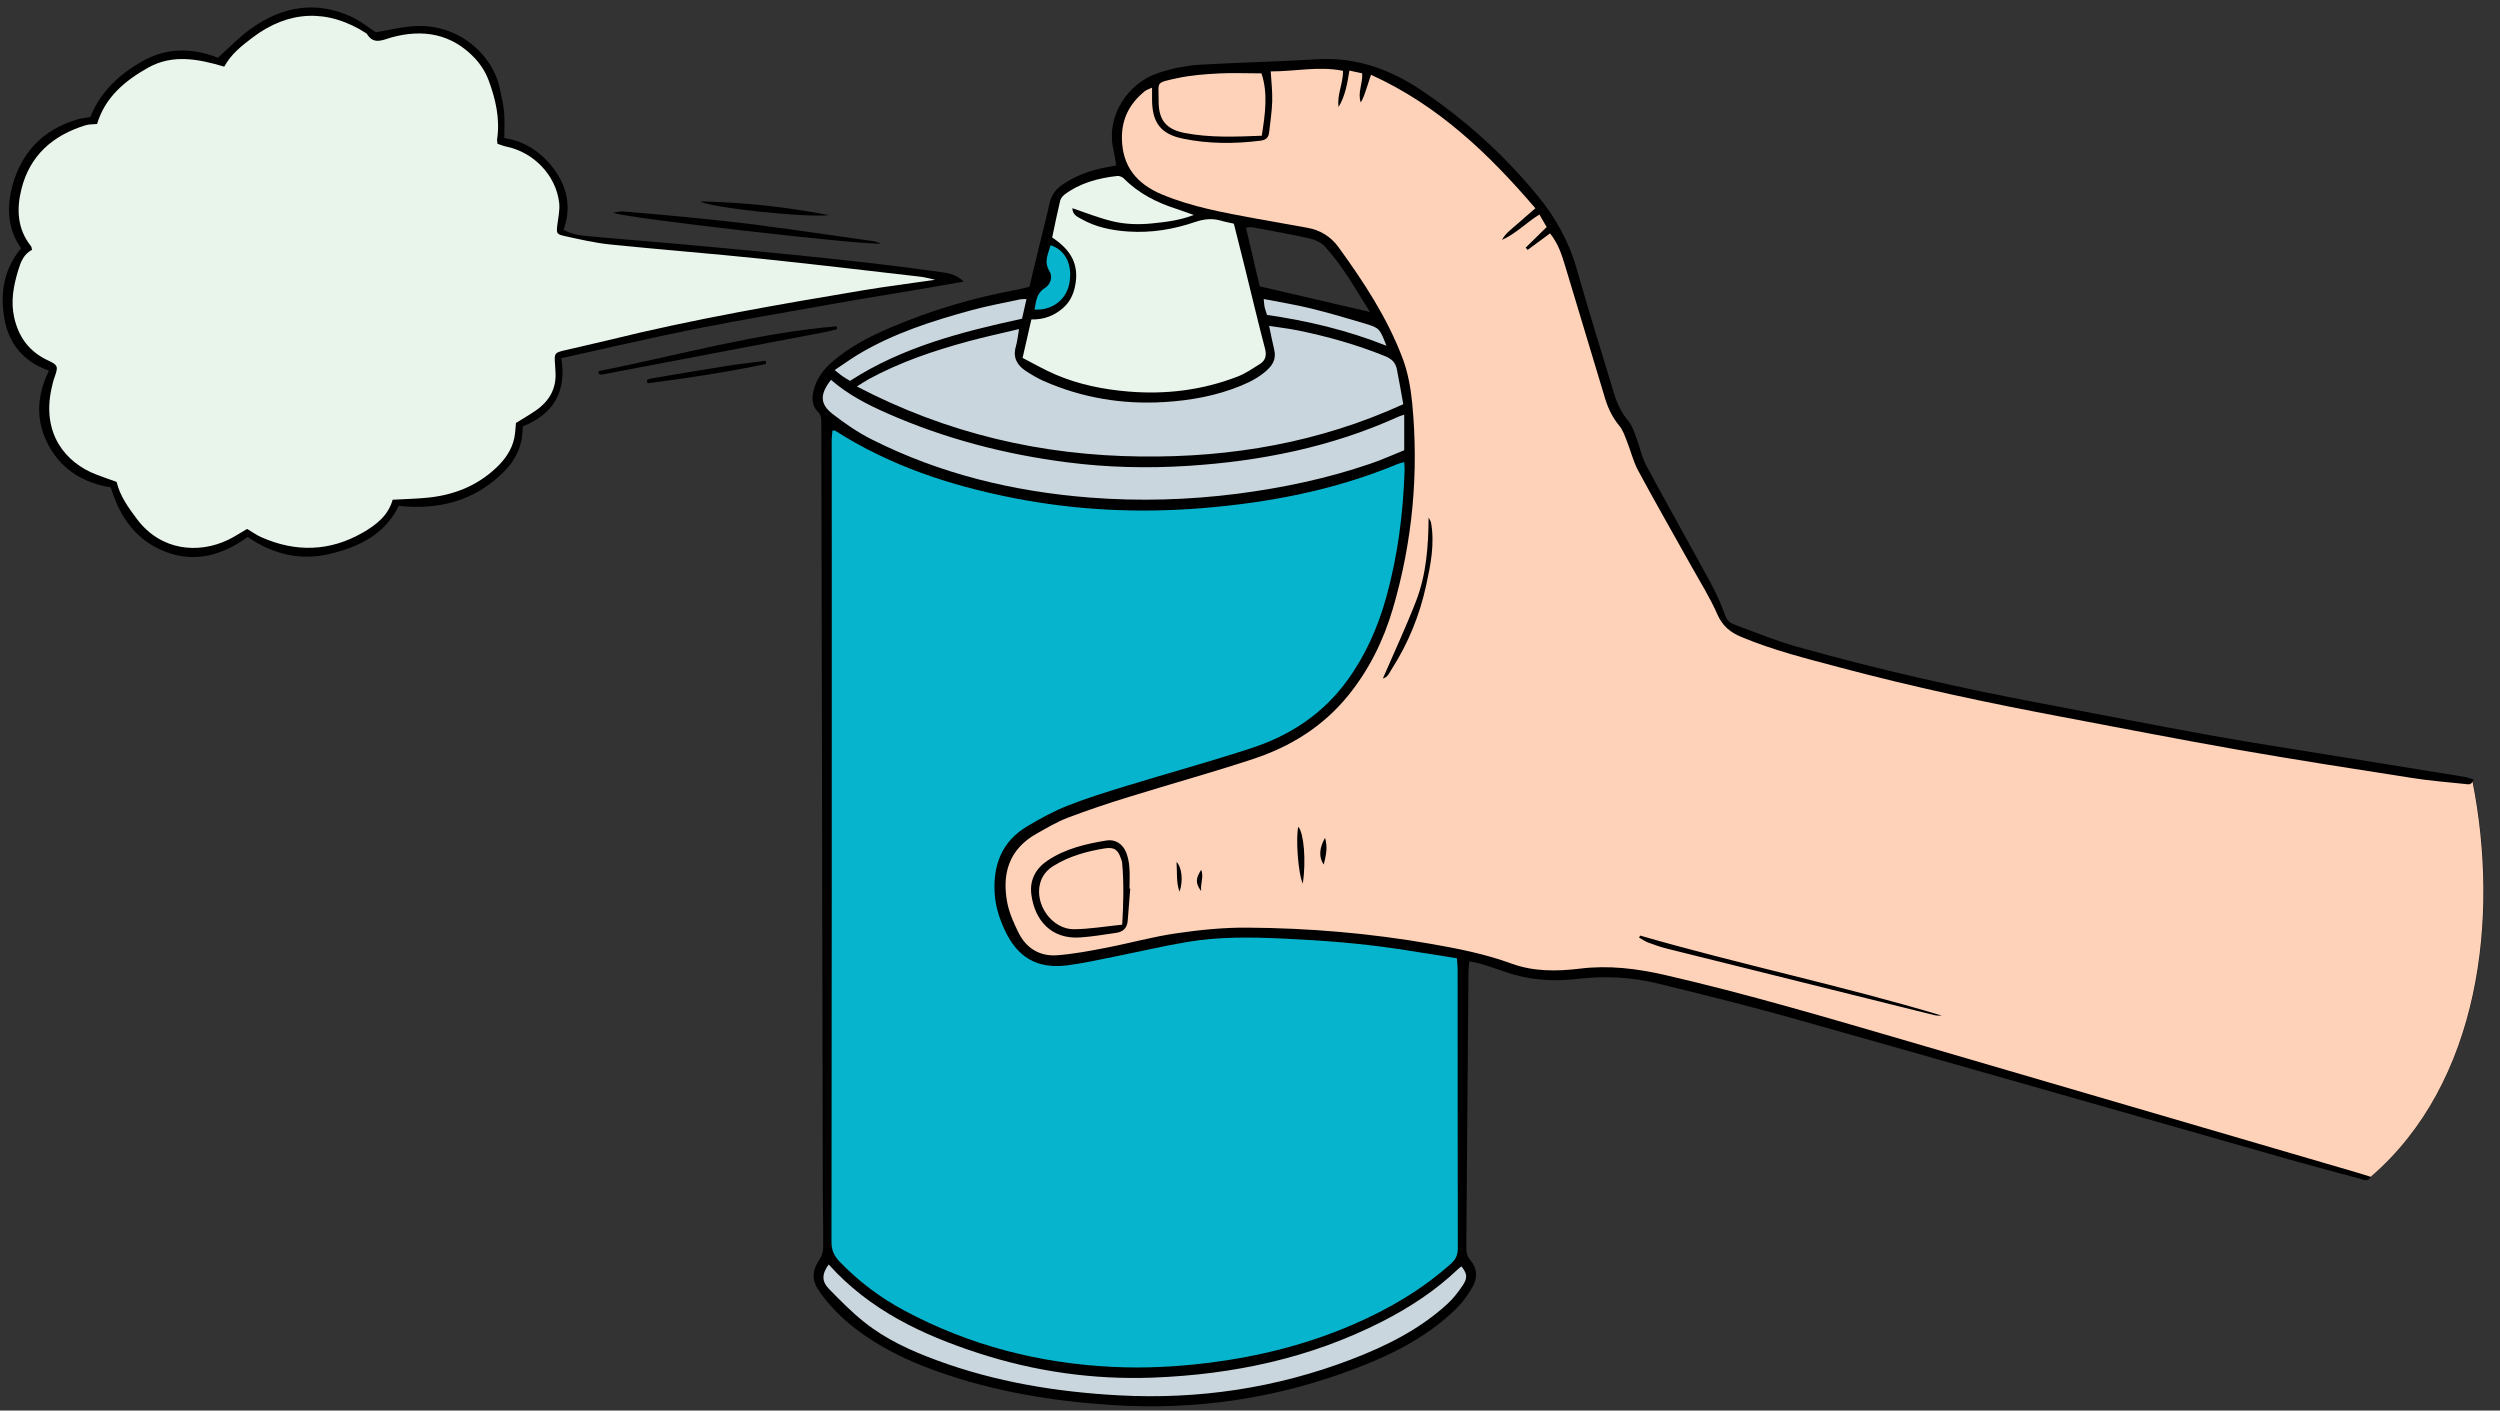
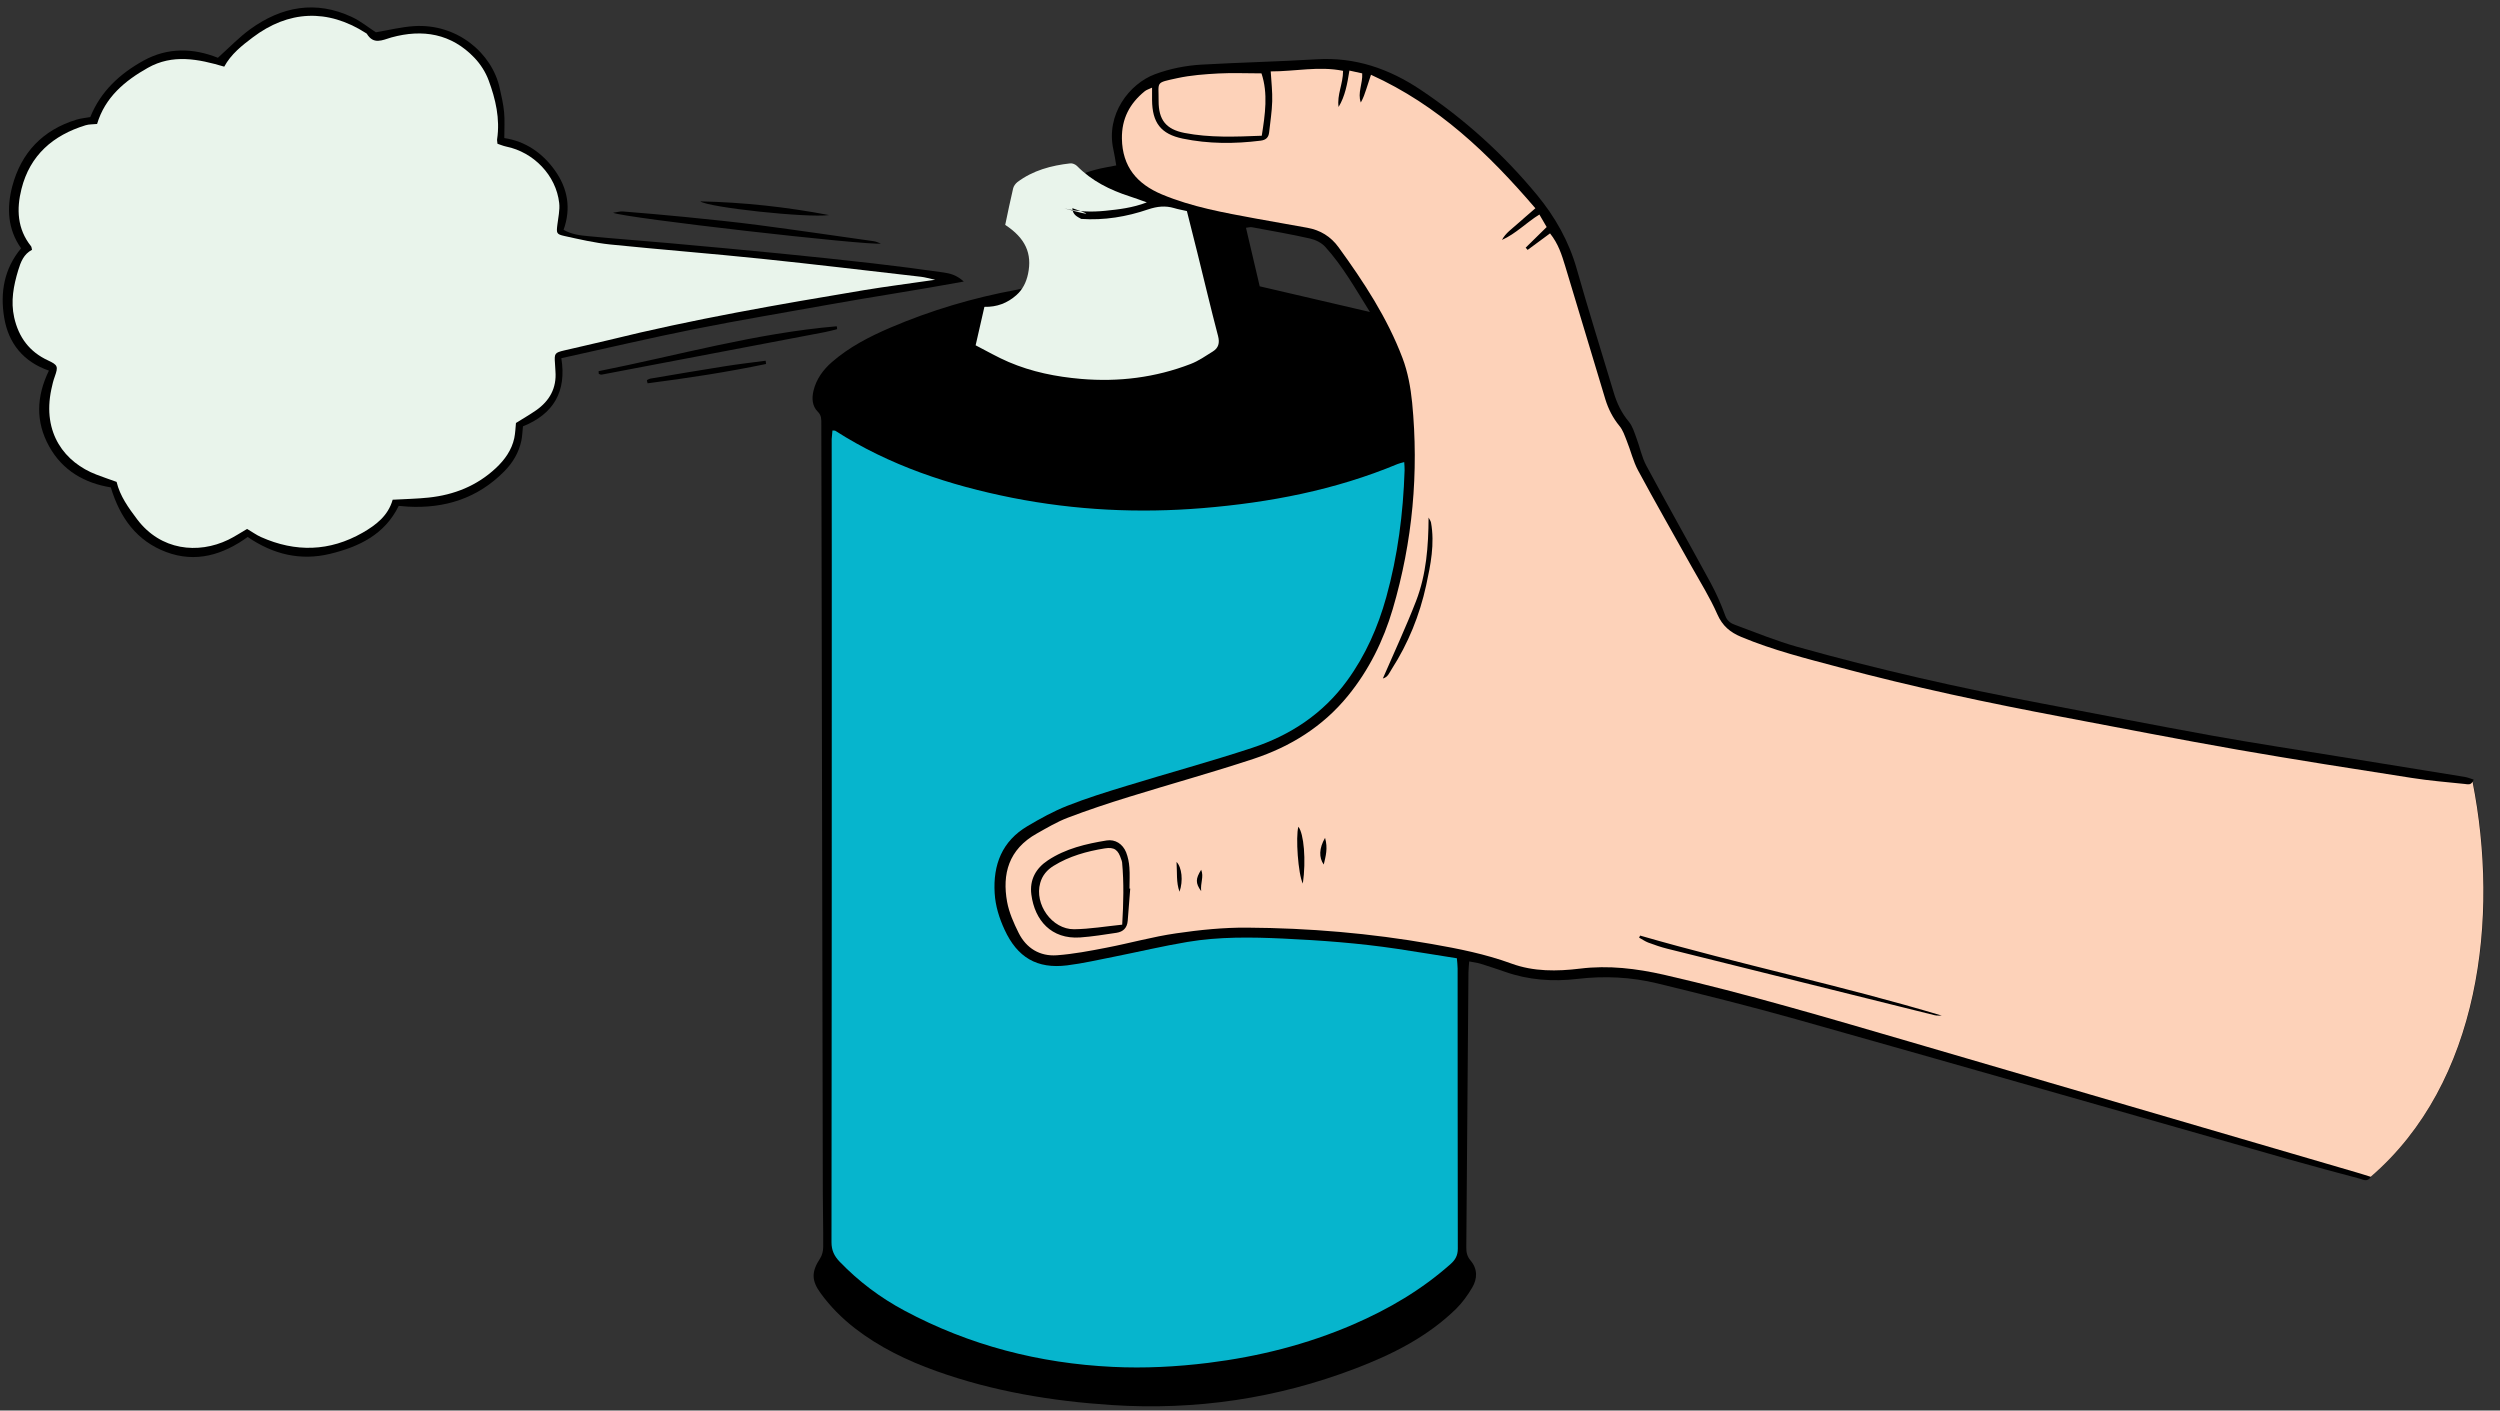
<svg xmlns="http://www.w3.org/2000/svg" height="151.1" preserveAspectRatio="xMidYMid meet" version="1.0" viewBox="-0.3 -0.8 267.8 151.1" width="267.8" zoomAndPan="magnify">
  <rect x="-0.3" y="-0.8" width="267.8" height="151.1" fill="#333333" stroke="none" />
  <g id="change1_1">
    <path d="M264.59,82.92c0.03-0.06,0.06-0.13,0.09-0.21c-0.33-0.1-0.65-0.24-0.97-0.29c-4.4-0.72-8.81-1.42-13.21-2.14 c-4.6-0.75-9.21-1.45-13.79-2.27c-6.11-1.1-12.2-2.31-18.31-3.46c-8.81-1.66-17.54-3.64-26.17-6.06c-2.25-0.63-4.43-1.53-6.64-2.34 c-0.47-0.17-0.87-0.42-1.08-1c-0.43-1.19-0.95-2.37-1.55-3.48c-2.28-4.2-4.64-8.37-6.9-12.58c-0.5-0.93-0.7-2.01-1.08-3.01 c-0.22-0.59-0.41-1.24-0.8-1.71c-0.79-0.94-1.29-2-1.63-3.16c-1.32-4.39-2.69-8.76-3.94-13.17c-0.84-2.98-2.32-5.6-4.26-7.95 c-3.6-4.36-7.76-8.12-12.47-11.27c-3.38-2.26-7.01-3.52-11.14-3.27c-4.1,0.25-8.21,0.34-12.31,0.57c-1.71,0.1-3.39,0.43-5.01,1.03 c-2.74,1.02-5.3,4.31-4.45,8.09c0.12,0.53,0.2,1.08,0.3,1.68c-0.38,0.07-0.69,0.13-1,0.19c-1.75,0.31-3.38,0.9-4.84,1.93 c-0.68,0.48-1.12,1.09-1.3,1.92c-0.3,1.4-0.67,2.79-1.01,4.18c-0.38,1.58-0.76,3.17-1.15,4.78c-0.47,0.11-0.89,0.23-1.32,0.31 c-4.68,0.86-9.21,2.2-13.58,4.07c-2.24,0.96-4.4,2.07-6.26,3.69c-0.94,0.82-1.67,1.82-1.97,3.07c-0.19,0.81-0.15,1.63,0.46,2.24 c0.41,0.4,0.38,0.83,0.38,1.31c0.05,27.44,0.11,54.88,0.16,82.32c0,1.95,0.06,3.91,0.04,5.86c0,0.41-0.11,0.87-0.33,1.21 c-0.93,1.42-0.94,2.36,0.05,3.72c1.04,1.43,2.27,2.67,3.66,3.75c2.64,2.05,5.61,3.48,8.74,4.6c6.09,2.18,12.39,3.22,18.82,3.64 c8.97,0.58,17.65-0.7,26.03-3.9c3.97-1.51,7.75-3.4,10.83-6.41c0.67-0.66,1.24-1.46,1.72-2.27c0.57-0.96,0.59-2-0.17-2.9 c-0.37-0.43-0.47-0.88-0.46-1.42c0.08-9.81,0.15-19.62,0.23-29.43c0-0.35,0.05-0.7,0.08-1.19c0.45,0.09,0.84,0.13,1.2,0.24 c0.87,0.27,1.74,0.56,2.61,0.86c2.53,0.9,5.16,1.08,7.79,0.77c2.89-0.34,5.75-0.2,8.55,0.48c4.95,1.21,9.9,2.44,14.8,3.82 c17.66,4.98,35.31,10.04,52.96,15.06c2.49,0.71,4.99,1.37,7.49,2.04c0.36,0.1,0.81,0.41,1.22-0.23c0,0,0,0-0.01,0 C265.4,115.17,267.48,97.47,264.59,82.92z M107.61,95.8c-0.07-0.37-0.11-0.73-0.14-1.09C107.5,95.06,107.55,95.43,107.61,95.8 c0.03,0.14,0.06,0.29,0.09,0.43C107.67,96.08,107.64,95.94,107.61,95.8z M108.85,99.14c-0.07-0.13-0.13-0.27-0.2-0.4 C108.72,98.87,108.78,99.01,108.85,99.14c0.05,0.1,0.1,0.19,0.15,0.28C108.95,99.33,108.9,99.23,108.85,99.14z M115.41,99.61 c-0.1,0.01-0.19,0.01-0.29,0.01C115.21,99.62,115.31,99.62,115.41,99.61c0.33-0.02,0.65-0.05,0.98-0.09 C116.06,99.56,115.73,99.59,115.41,99.61z M118.24,89.22c-0.14,0.02-0.28,0.04-0.41,0.07C117.96,89.26,118.1,89.24,118.24,89.22 c0.06-0.01,0.12-0.02,0.17-0.02C118.36,89.2,118.3,89.21,118.24,89.22z M119.99,12.9c0.04-0.24,0.09-0.48,0.15-0.71 C120.07,12.42,120.02,12.66,119.99,12.9z M120.64,96.11c0.05-0.58,0.09-1.15,0.14-1.73c-0.03,0-0.05,0-0.08,0 c0-0.38,0.01-0.76,0.01-1.14c0,0.38-0.01,0.76-0.01,1.14c0.03,0,0.05,0,0.08,0C120.73,94.96,120.68,95.54,120.64,96.11z M146.08,8.74c-0.08,0.24-0.16,0.49-0.25,0.73C145.92,9.22,146,8.98,146.08,8.74z M144.27,6.75L144.27,6.75 c-0.03,0.18-0.06,0.36-0.09,0.53C144.21,7.11,144.24,6.93,144.27,6.75z M143.59,6.79c0,0.09,0,0.17-0.01,0.26 C143.59,6.96,143.59,6.87,143.59,6.79c-0.2-0.04-0.4-0.08-0.61-0.1C143.19,6.71,143.39,6.74,143.59,6.79z M143.11,10.65 C143.11,10.65,143.11,10.65,143.11,10.65c-0.05-0.32-0.04-0.64-0.01-0.95C143.07,10.01,143.06,10.33,143.11,10.65z M143.12,25.69 c0.34,0.47,0.67,0.93,1,1.4C143.8,26.62,143.46,26.16,143.12,25.69c-0.07-0.1-0.15-0.2-0.22-0.29 C142.98,25.5,143.05,25.59,143.12,25.69z M126.42,14.04c0.17,0.04,0.34,0.07,0.52,0.1C126.77,14.11,126.6,14.08,126.42,14.04 c-0.29-0.06-0.57-0.13-0.82-0.22C125.86,13.91,126.13,13.98,126.42,14.04z M122.35,8.97c-0.45,0.37-0.85,0.76-1.18,1.18 C121.5,9.74,121.9,9.34,122.35,8.97c0.04-0.03,0.07-0.06,0.12-0.08C122.42,8.92,122.38,8.95,122.35,8.97z M128.37,94.66 c-0.01-0.08-0.01-0.15-0.01-0.23C128.35,94.5,128.36,94.58,128.37,94.66C128.37,94.66,128.37,94.66,128.37,94.66z M128.37,92.37 c-0.06,0.09-0.11,0.17-0.15,0.26C128.26,92.55,128.31,92.46,128.37,92.37L128.37,92.37z M123.17,83.8c3.07-0.92,6.14-1.81,9.19-2.78 C129.31,81.99,126.23,82.88,123.17,83.8z M139.26,93.85c-0.02-0.03-0.03-0.07-0.05-0.1C139.23,93.78,139.25,93.82,139.26,93.85 C139.26,93.85,139.26,93.85,139.26,93.85z M134.64,29.87c-0.48-2.03-0.97-4.12-1.47-6.27c0.26-0.03,0.46-0.09,0.64-0.06 c2.07,0.39,4.15,0.74,6.21,1.21c0.59,0.13,1.24,0.45,1.64,0.89c1.88,2.07,3.24,4.51,4.79,6.98 C142.42,31.68,138.57,30.78,134.64,29.87z M146.44,7.62c0.04-0.13,0.09-0.27,0.14-0.42h0C146.53,7.35,146.49,7.49,146.44,7.62z M152.47,61.9c-0.16,0.75-0.36,1.49-0.58,2.22C152.11,63.4,152.31,62.65,152.47,61.9c0.03-0.14,0.06-0.28,0.09-0.41 C152.53,61.63,152.5,61.76,152.47,61.9z M152.73,55.22c0-0.19,0.01-0.38,0.01-0.58c0,0,0,0,0,0 C152.74,54.84,152.73,55.03,152.73,55.22z M152.99,55.18c-0.01-0.05-0.02-0.09-0.04-0.14C152.97,55.08,152.99,55.13,152.99,55.18 c0.05,0.29,0.09,0.57,0.11,0.85C153.08,55.75,153.04,55.46,152.99,55.18z M160.61,24.89L160.61,24.89c0.46-0.21,0.89-0.46,1.31-0.75 C161.5,24.42,161.07,24.68,160.61,24.89z M163.18,22.37c-0.32,0.27-0.62,0.53-0.91,0.8C162.57,22.9,162.87,22.64,163.18,22.37z M163.35,25.96c-0.07-0.08-0.14-0.16-0.21-0.24c0.37-0.36,0.73-0.72,1.11-1.09c-0.37,0.37-0.74,0.73-1.11,1.09 C163.22,25.8,163.28,25.88,163.35,25.96z M164.61,22.17c0.07,0.13,0.14,0.25,0.21,0.36C164.76,22.42,164.69,22.3,164.61,22.17 L164.61,22.17z M164.82,24.08c0.19-0.19,0.38-0.38,0.58-0.57c-0.06-0.11-0.12-0.21-0.19-0.32c0.06,0.11,0.12,0.21,0.19,0.32 C165.2,23.71,165.01,23.89,164.82,24.08z M173.18,44.82c0.05,0.06,0.09,0.11,0.13,0.17C173.27,44.93,173.23,44.87,173.18,44.82 c-0.09-0.11-0.17-0.21-0.25-0.32C173.01,44.6,173.09,44.71,173.18,44.82z M171.84,102.81c0.57,0.01,1.13,0.04,1.69,0.09 C172.97,102.84,172.4,102.81,171.84,102.81z M176.27,100.17c-0.17-0.06-0.33-0.15-0.5-0.25 C175.93,100.02,176.1,100.11,176.27,100.17c0.34,0.12,0.67,0.24,1.01,0.36C176.94,100.42,176.6,100.29,176.27,100.17z M183.67,65 c-0.1-0.22-0.2-0.44-0.3-0.66C183.47,64.56,183.57,64.78,183.67,65c0.05,0.12,0.11,0.23,0.16,0.34 C183.77,65.23,183.72,65.12,183.67,65z M252.57,124.91c0.31,0.09,0.62,0.19,0.96,0.29C253.19,125.1,252.87,125,252.57,124.91z M59.83,37.57c0.58,3.57-0.83,5.98-4.11,7.3c-0.06,0.52-0.07,1.04-0.17,1.53c-0.27,1.28-0.92,2.37-1.84,3.3 c-2.85,2.88-6.35,3.99-10.33,3.77c-0.32-0.02-0.63-0.05-0.97-0.08c-1.5,3.08-4.27,4.39-7.36,5.14c-3.15,0.76-6.08,0.07-8.82-1.81 c-2.64,1.91-5.56,2.81-8.74,1.61c-3.13-1.18-4.93-3.64-5.92-6.92c-2.77-0.45-5.16-1.77-6.61-4.4c-1.46-2.64-1.37-5.33-0.02-8.11 c-2.69-0.92-4.33-2.88-4.79-5.67c-0.45-2.69-0.01-5.25,1.81-7.43c-1.45-2.05-1.55-4.33-0.95-6.63c0.96-3.62,3.26-6.04,6.87-7.15 c0.49-0.15,1.01-0.19,1.49-0.28c1.12-2.77,3.18-4.65,5.71-6.05c2.62-1.44,5.35-1.34,7.96-0.3c1.2-1.08,2.25-2.18,3.46-3.06 c3.37-2.44,7.03-3.12,10.91-1.3c0.92,0.43,1.74,1.1,2.55,1.63c1.36-0.23,2.72-0.57,4.09-0.66c4.61-0.3,8.36,2.89,9.18,6.65 c0.19,0.85,0.39,1.71,0.47,2.58c0.08,0.86,0.02,1.74,0.02,2.76c2.26,0.34,4.07,1.58,5.41,3.45c1.38,1.93,1.77,4.06,0.94,6.38 c0.86,0.49,1.77,0.6,2.66,0.68c2.9,0.28,5.8,0.49,8.7,0.75c3.93,0.35,7.86,0.72,11.78,1.1c3.33,0.33,6.66,0.68,9.99,1.06 c2.53,0.29,5.06,0.62,7.58,0.98c0.68,0.1,1.38,0.26,2.16,0.97c-4.98,0.92-9.72,1.62-14.44,2.47c-4.78,0.86-9.58,1.66-14.34,2.61 C69.44,35.38,64.75,36.49,59.83,37.57z M65.37,21.99c0.48-0.07,0.76-0.16,1.04-0.14c2.22,0.18,4.44,0.37,6.66,0.59 c2.65,0.27,5.31,0.53,7.95,0.88c4.1,0.54,8.19,1.14,12.29,1.72c0.26,0.04,0.5,0.16,0.75,0.25C92.75,25.53,66.51,22.54,65.37,21.99z M88.04,34.78c-7.96,1.52-15.93,3.04-23.89,4.55c-0.1,0.02-0.21-0.05-0.31-0.08c-0.01-0.1-0.01-0.19-0.02-0.29 c8.49-1.69,16.84-4.07,25.51-4.81c0.03,0.17,0.05,0.21,0.04,0.25c-0.01,0.03-0.03,0.08-0.06,0.08 C88.89,34.58,88.47,34.7,88.04,34.78z M74.71,20.77c4.64,0.1,9.23,0.6,13.8,1.47C86.1,22.56,75.58,21.42,74.71,20.77z M81.72,37.84 c0.01,0.12,0.03,0.23,0.04,0.35c-4.2,0.88-8.45,1.52-12.69,2.07C69.02,40.07,69,40.03,69,39.99c0-0.03,0.01-0.08,0.03-0.09 c0.1-0.05,0.21-0.12,0.32-0.14c2.67-0.45,5.33-0.91,8.01-1.33C78.81,38.2,80.27,38.03,81.72,37.84z" fill="inherit" />
  </g>
  <g id="change2_1">
-     <path d="M150.02,42.5c-8.99,4.1-18.38,5.71-28.08,5.6c-10.62-0.11-20.73-2.43-30.45-7.5 c0.56-0.35,0.9-0.58,1.26-0.78c3.38-1.84,7-3.06,10.69-4.06c1.72-0.47,3.47-0.84,5.42-1.31c-0.13,0.74-0.18,1.32-0.34,1.86 c-0.35,1.19,0.14,2.02,1.08,2.64c0.6,0.39,1.22,0.76,1.87,1.05c4.12,1.82,8.44,2.54,12.93,2.27c2.84-0.17,5.61-0.67,8.25-1.76 c1.07-0.44,2.09-0.98,2.93-1.81c0.59-0.59,0.81-1.24,0.61-2.06c-0.19-0.77-0.33-1.55-0.54-2.53c1.09,0.17,2.06,0.28,3.01,0.47 c3.2,0.65,6.34,1.53,9.38,2.76c0.71,0.28,1.15,0.68,1.29,1.4C149.57,39.96,149.78,41.17,150.02,42.5z M88.87,43.53 c1.31,1.02,2.71,1.98,4.19,2.73c7.35,3.71,15.21,5.6,23.39,6.24c5.3,0.41,10.59,0.26,15.87-0.42c4.83-0.63,9.57-1.63,14.18-3.21 c1.27-0.43,2.49-0.99,3.62-1.44c0-1.35,0-2.52,0-3.81c-0.33,0.11-0.51,0.16-0.68,0.24c-7.13,3.23-14.68,4.74-22.44,5.24 c-4.33,0.28-8.68,0.18-13.01-0.38c-6.68-0.86-13.12-2.54-19.28-5.26c-2.12-0.93-4.17-1.99-5.99-3.57 C87.52,41.4,87.51,42.47,88.87,43.53z M88.51,137.28c1.19,1.22,2.4,2.45,3.74,3.52c2.32,1.86,5.01,3.09,7.79,4.11 c6.3,2.33,12.85,3.4,19.52,3.76c8.55,0.46,16.85-0.78,24.86-3.84c3.74-1.43,7.31-3.2,10.3-5.93c0.64-0.58,1.18-1.29,1.67-2.01 c0.54-0.81,0.47-1.26-0.14-2.04c-0.12,0.1-0.26,0.19-0.37,0.3c-2.42,2.31-5.18,4.11-8.14,5.62c-7.7,3.93-15.95,5.67-24.53,6 c-6.39,0.24-12.65-0.65-18.73-2.63c-6.01-1.96-11.63-4.61-16.01-9.49C87.73,135.67,87.7,136.45,88.51,137.28z M89.95,39.5 c0.26,0.18,0.53,0.33,0.8,0.5c5.65-3.65,12.01-5.26,18.43-6.66c0.17-0.73,0.31-1.37,0.48-2.11c-0.32,0.02-0.51,0-0.7,0.04 c-1.71,0.37-3.44,0.69-5.12,1.14c-4.23,1.15-8.4,2.48-12.2,4.75c-0.81,0.49-1.58,1.05-2.53,1.68C89.52,39.17,89.73,39.35,89.95,39.5 z M145.88,33.85c-1.94-0.58-3.88-1.15-5.84-1.63c-1.6-0.39-3.24-0.65-4.97-0.99c0.04,0.39,0.04,0.62,0.09,0.84 c0.06,0.27,0.16,0.52,0.26,0.86c4.31,0.64,8.54,1.61,12.8,3.31C147.48,34.37,147.49,34.34,145.88,33.85z" fill="#CAD6DD" />
-   </g>
+     </g>
  <g id="change3_1">
    <path d="M88.87,45.32c0.15,0.01,0.25-0.01,0.3,0.02c5.82,3.73,12.25,5.85,18.99,7.19c6.74,1.33,13.53,1.66,20.35,1.1 c7.17-0.59,14.2-1.93,20.89-4.72c0.21-0.09,0.44-0.13,0.72-0.21c0.02,0.34,0.05,0.62,0.04,0.89c-0.15,4.6-0.73,9.14-1.96,13.57 c-0.89,3.21-2.22,6.23-4.19,8.94c-2.58,3.55-6.08,5.86-10.18,7.21c-4.46,1.47-8.99,2.7-13.48,4.08c-2.13,0.65-4.26,1.31-6.33,2.13 c-1.47,0.58-2.88,1.36-4.25,2.17c-2.73,1.61-3.71,4.14-3.52,7.2c0.08,1.37,0.49,2.66,1.06,3.9c1.37,2.97,3.47,4.22,6.7,3.82 c1.7-0.21,3.37-0.6,5.05-0.93c2.61-0.52,5.21-1.14,7.84-1.58c3.4-0.57,6.83-0.52,10.26-0.36c4.06,0.19,8.12,0.49,12.14,1.09 c2.12,0.32,4.24,0.67,6.46,1.02c0.03,0.39,0.08,0.73,0.08,1.08c0.01,10.01,0,20.02,0.02,30.03c0,0.72-0.26,1.19-0.77,1.64 c-3.1,2.76-6.63,4.83-10.42,6.47c-4.97,2.15-10.16,3.45-15.53,4.12c-3.41,0.42-6.83,0.6-10.26,0.43c-7.87-0.38-15.33-2.3-22.3-6.03 c-2.58-1.38-4.9-3.12-6.94-5.24c-0.58-0.61-0.87-1.21-0.87-2.09c0.03-24.17,0.03-48.34,0.03-72.5c0-4.51-0.01-9.01-0.01-13.52 C88.82,45.92,88.85,45.62,88.87,45.32z M114.25,29.55c0.36-1.98-0.39-3.55-2.01-4.08c-0.25,0.92-0.76,1.75-0.12,2.78 c0.39,0.63,0.09,1.44-0.49,1.8c-0.92,0.58-0.94,1.44-1.11,2.31C112.4,32.48,113.93,31.3,114.25,29.55z" fill="#06B5CD" />
  </g>
  <g id="change4_1">
-     <path d="M114.57,21.5c0.02,0.71,0.54,0.92,0.95,1.15c1.56,0.89,3.27,1.23,5.03,1.35c2.46,0.17,4.86-0.23,7.17-1.02 c0.96-0.32,1.83-0.42,2.78-0.14c0.42,0.13,0.85,0.2,1.37,0.32c0.37,1.47,0.75,2.96,1.12,4.46c0.74,2.98,1.44,5.96,2.22,8.93 c0.19,0.73,0.05,1.27-0.56,1.65c-0.77,0.48-1.54,1.02-2.38,1.34c-3.78,1.46-7.7,1.94-11.73,1.6c-2.68-0.23-5.28-0.75-7.76-1.81 c-1.2-0.51-2.33-1.17-3.54-1.79c0.33-1.45,0.63-2.76,0.94-4.12c1.34,0.03,2.46-0.4,3.42-1.25c0.68-0.6,1.06-1.38,1.25-2.26 c0.47-2.21-0.28-3.85-2.44-5.27c0.27-1.29,0.54-2.61,0.85-3.92c0.06-0.24,0.25-0.5,0.45-0.66c1.67-1.26,3.63-1.78,5.67-2.01 c0.23-0.03,0.55,0.11,0.72,0.28c1.58,1.6,3.52,2.57,5.63,3.25c0.56,0.18,1.12,0.39,1.85,0.65c-1.55,0.59-2.99,0.75-4.45,0.9 c-1.48,0.15-2.96,0.11-4.39-0.26C117.36,22.53,116.01,21.99,114.57,21.5z M27.66,56.73c3.7,1.65,7.34,1.56,10.89-0.47 c1.44-0.83,2.72-1.81,3.21-3.52c0.02-0.06,0.12-0.1,0-0.01c1.42-0.08,2.64-0.1,3.86-0.23c2.73-0.29,5.17-1.26,7.2-3.16 c0.95-0.89,1.69-1.92,1.97-3.21c0.11-0.54,0.13-1.1,0.18-1.62c0.75-0.47,1.48-0.89,2.16-1.36c1.44-1.01,2.21-2.38,2.07-4.18 c-0.02-0.28-0.03-0.56-0.05-0.84c-0.08-1.07-0.03-1.15,0.98-1.39c1.59-0.38,3.18-0.72,4.77-1.11c9.01-2.23,18.15-3.81,27.3-5.34 c2.47-0.41,4.95-0.72,7.68-1.12c-0.67-0.14-1.08-0.27-1.51-0.32c-5.7-0.65-11.4-1.34-17.1-1.93c-5.39-0.56-10.8-0.98-16.19-1.53 c-1.65-0.17-3.29-0.55-4.92-0.91c-0.86-0.19-0.86-0.31-0.76-1.17c0.09-0.79,0.29-1.6,0.2-2.37c-0.33-2.95-2.73-5.44-5.68-6.04 c-0.33-0.07-0.65-0.21-0.93-0.3c-0.02-0.25-0.06-0.37-0.04-0.48c0.33-2.2-0.16-4.3-0.91-6.32c-0.32-0.87-0.87-1.73-1.51-2.4 c-2.48-2.61-5.56-3.11-8.9-2.19C40.6,3.52,39.71,4,38.99,2.81c-0.02-0.03-0.07-0.04-0.1-0.07c-4.14-2.65-8.31-2.41-12.12,0.47 c-1.17,0.88-2.32,1.79-3.05,3.13c-2.8-0.83-5.54-1.37-8.19,0.13c-2.47,1.39-4.58,3.16-5.43,6.01c-0.45,0.05-0.86,0.02-1.24,0.14 c-3.48,1.07-5.95,3.2-6.86,6.82c-0.54,2.15-0.46,4.28,1.02,6.13c0.07,0.08,0.06,0.22,0.11,0.39c-0.89,0.46-1.21,1.3-1.48,2.19 c-0.5,1.66-0.82,3.32-0.43,5.06c0.48,2.12,1.63,3.68,3.63,4.6c1.05,0.49,1.1,0.65,0.72,1.72C5.41,39.96,5.3,40.43,5.2,40.9 c-1,4.72,1.46,7.85,4.83,9.14c0.7,0.27,1.41,0.51,2.16,0.78c0.36,1.52,1.27,2.77,2.21,4.02c2.52,3.33,6.51,3.74,9.75,2.18 c0.68-0.33,1.31-0.75,2.02-1.16C26.71,56.17,27.16,56.51,27.66,56.73z" fill="#E9F4EB" />
+     <path d="M114.57,21.5c0.02,0.71,0.54,0.92,0.95,1.15c2.46,0.17,4.86-0.23,7.17-1.02 c0.96-0.32,1.83-0.42,2.78-0.14c0.42,0.13,0.85,0.2,1.37,0.32c0.37,1.47,0.75,2.96,1.12,4.46c0.74,2.98,1.44,5.96,2.22,8.93 c0.19,0.73,0.05,1.27-0.56,1.65c-0.77,0.48-1.54,1.02-2.38,1.34c-3.78,1.46-7.7,1.94-11.73,1.6c-2.68-0.23-5.28-0.75-7.76-1.81 c-1.2-0.51-2.33-1.17-3.54-1.79c0.33-1.45,0.63-2.76,0.94-4.12c1.34,0.03,2.46-0.4,3.42-1.25c0.68-0.6,1.06-1.38,1.25-2.26 c0.47-2.21-0.28-3.85-2.44-5.27c0.27-1.29,0.54-2.61,0.85-3.92c0.06-0.24,0.25-0.5,0.45-0.66c1.67-1.26,3.63-1.78,5.67-2.01 c0.23-0.03,0.55,0.11,0.72,0.28c1.58,1.6,3.52,2.57,5.63,3.25c0.56,0.18,1.12,0.39,1.85,0.65c-1.55,0.59-2.99,0.75-4.45,0.9 c-1.48,0.15-2.96,0.11-4.39-0.26C117.36,22.53,116.01,21.99,114.57,21.5z M27.66,56.73c3.7,1.65,7.34,1.56,10.89-0.47 c1.44-0.83,2.72-1.81,3.21-3.52c0.02-0.06,0.12-0.1,0-0.01c1.42-0.08,2.64-0.1,3.86-0.23c2.73-0.29,5.17-1.26,7.2-3.16 c0.95-0.89,1.69-1.92,1.97-3.21c0.11-0.54,0.13-1.1,0.18-1.62c0.75-0.47,1.48-0.89,2.16-1.36c1.44-1.01,2.21-2.38,2.07-4.18 c-0.02-0.28-0.03-0.56-0.05-0.84c-0.08-1.07-0.03-1.15,0.98-1.39c1.59-0.38,3.18-0.72,4.77-1.11c9.01-2.23,18.15-3.81,27.3-5.34 c2.47-0.41,4.95-0.72,7.68-1.12c-0.67-0.14-1.08-0.27-1.51-0.32c-5.7-0.65-11.4-1.34-17.1-1.93c-5.39-0.56-10.8-0.98-16.19-1.53 c-1.65-0.17-3.29-0.55-4.92-0.91c-0.86-0.19-0.86-0.31-0.76-1.17c0.09-0.79,0.29-1.6,0.2-2.37c-0.33-2.95-2.73-5.44-5.68-6.04 c-0.33-0.07-0.65-0.21-0.93-0.3c-0.02-0.25-0.06-0.37-0.04-0.48c0.33-2.2-0.16-4.3-0.91-6.32c-0.32-0.87-0.87-1.73-1.51-2.4 c-2.48-2.61-5.56-3.11-8.9-2.19C40.6,3.52,39.71,4,38.99,2.81c-0.02-0.03-0.07-0.04-0.1-0.07c-4.14-2.65-8.31-2.41-12.12,0.47 c-1.17,0.88-2.32,1.79-3.05,3.13c-2.8-0.83-5.54-1.37-8.19,0.13c-2.47,1.39-4.58,3.16-5.43,6.01c-0.45,0.05-0.86,0.02-1.24,0.14 c-3.48,1.07-5.95,3.2-6.86,6.82c-0.54,2.15-0.46,4.28,1.02,6.13c0.07,0.08,0.06,0.22,0.11,0.39c-0.89,0.46-1.21,1.3-1.48,2.19 c-0.5,1.66-0.82,3.32-0.43,5.06c0.48,2.12,1.63,3.68,3.63,4.6c1.05,0.49,1.1,0.65,0.72,1.72C5.41,39.96,5.3,40.43,5.2,40.9 c-1,4.72,1.46,7.85,4.83,9.14c0.7,0.27,1.41,0.51,2.16,0.78c0.36,1.52,1.27,2.77,2.21,4.02c2.52,3.33,6.51,3.74,9.75,2.18 c0.68-0.33,1.31-0.75,2.02-1.16C26.71,56.17,27.16,56.51,27.66,56.73z" fill="#E9F4EB" />
  </g>
  <g id="change5_1">
    <path d="M263.74,83.18c-1.9-0.2-3.81-0.35-5.7-0.65c-6.22-0.97-12.44-1.94-18.63-3.02 c-6.28-1.1-12.53-2.33-18.79-3.51c-8.02-1.51-16.01-3.21-23.9-5.32c-3.54-0.94-7.09-1.83-10.49-3.25c-1.2-0.5-2.02-1.18-2.57-2.43 c-0.78-1.78-1.83-3.45-2.78-5.15c-1.9-3.41-3.85-6.8-5.7-10.24c-0.54-1-0.8-2.15-1.23-3.21c-0.22-0.55-0.41-1.14-0.78-1.58 c-0.7-0.85-1.18-1.8-1.5-2.83c-1.44-4.76-2.87-9.53-4.31-14.3c-0.36-1.18-0.72-2.36-1.62-3.49c-0.8,0.59-1.6,1.18-2.4,1.77 c-0.07-0.08-0.14-0.16-0.21-0.24c0.73-0.72,1.47-1.44,2.25-2.21c-0.25-0.43-0.49-0.83-0.78-1.34c-1.4,0.86-2.52,2.06-4.01,2.72 c0.39-0.74,1.08-1.19,1.66-1.72c0.59-0.53,1.2-1.04,1.92-1.67c-5.01-5.85-10.42-11.04-17.61-14.3c-0.19,0.59-0.35,1.06-0.5,1.53 c-0.16,0.49-0.32,0.97-0.59,1.44c-0.37-1.03,0.22-2.02,0.15-3.12c-0.44-0.1-0.88-0.19-1.37-0.3c-0.23,1.44-0.46,2.74-1.16,3.9 c-0.19-1.3,0.48-2.46,0.48-3.87c-2.58-0.53-5.16,0.07-7.75,0.06c0.07,1.14,0.19,2.18,0.16,3.2c-0.03,1.11-0.21,2.22-0.33,3.33 c-0.06,0.54-0.33,0.82-0.92,0.89c-2.79,0.35-5.58,0.35-8.33-0.22c-2.36-0.49-3.27-1.71-3.29-4.14c0-0.39,0-0.79,0-1.32 c-0.33,0.16-0.6,0.23-0.79,0.39c-1.61,1.31-2.47,2.94-2.44,5.07c0.05,3.02,1.62,4.86,4.29,5.98c3.23,1.35,6.64,1.95,10.04,2.58 c1.84,0.34,3.68,0.66,5.53,0.99c1.39,0.25,2.51,0.93,3.35,2.09c2.7,3.72,5.22,7.56,6.85,11.87c0.57,1.5,0.87,3.16,1.03,4.77 c0.73,7.5,0.05,14.89-2.08,22.12c-1,3.39-2.55,6.53-4.8,9.29c-2.68,3.29-6.15,5.44-10.11,6.75c-4.42,1.46-8.91,2.7-13.36,4.08 c-2.2,0.68-4.4,1.41-6.55,2.23c-1.15,0.44-2.22,1.08-3.29,1.68c-3.07,1.71-3.73,4.38-3.2,7.32c0.21,1.15,0.71,2.28,1.24,3.34 c0.82,1.64,2.27,2.52,4.09,2.39c1.78-0.13,3.55-0.47,5.3-0.81c2.5-0.48,4.97-1.18,7.48-1.54c2.52-0.37,5.08-0.63,7.61-0.61 c6.62,0.04,13.21,0.6,19.75,1.75c2.91,0.51,5.78,1.08,8.56,2.1c2.37,0.87,4.88,0.84,7.34,0.54c3.07-0.38,6.05-0.01,9.01,0.66 c8.89,2.04,17.63,4.64,26.38,7.19c15.93,4.65,31.86,9.32,47.79,13.98c0.49,0.14,0.97,0.3,1.52,0.47 c11.72-10.08,13.8-27.78,10.91-42.33C264.37,83.32,264.02,83.21,263.74,83.18z M120.5,97.84c-0.06,0.75-0.48,1.17-1.19,1.28 c-1.3,0.19-2.6,0.41-3.91,0.5c-3.09,0.21-4.86-1.84-5.22-4.59c-0.21-1.58,0.48-2.82,1.77-3.67c1.9-1.26,4.08-1.77,6.29-2.13 c0.93-0.15,1.73,0.38,2.09,1.27c0.2,0.51,0.31,1.07,0.35,1.62c0.06,0.75,0.01,1.51,0.01,2.27c0.03,0,0.05,0,0.08,0 C120.69,95.54,120.59,96.69,120.5,97.84z M126.05,94.72c-0.37-1-0.24-2.05-0.32-3.19C126.3,92.1,126.46,93.56,126.05,94.72z M128.37,94.66c-0.63-0.87-0.6-1.33,0-2.29C128.68,93.13,128.27,93.77,128.37,94.66z M139.26,93.85c-0.51-1.02-0.78-5.01-0.48-6.09 C139.37,88.48,139.62,91.35,139.26,93.85z M141.5,91.81c-0.53-0.74-0.51-1.74,0.14-2.86C141.96,90.07,141.71,90.91,141.5,91.81z M152.47,61.9c-0.7,3.21-1.92,6.22-3.7,8.99c-0.24,0.37-0.39,0.85-0.94,0.99c1.21-2.8,2.48-5.51,3.56-8.3 c1.1-2.85,1.32-5.86,1.34-8.94c0.09,0.18,0.22,0.35,0.26,0.53C153.4,57.46,152.95,59.69,152.47,61.9z M206.93,107.95 c-9.54-2.37-19.08-4.74-28.62-7.12c-0.69-0.17-1.37-0.41-2.05-0.66c-0.34-0.13-0.65-0.35-0.98-0.53c0.04-0.07,0.07-0.14,0.11-0.22 c10.7,3.09,21.62,5.36,32.31,8.57C207.45,107.98,207.18,108.01,206.93,107.95z M134.83,7.06c0.72,2.16,0.39,4.38,0.03,6.68 c-2.81,0.11-5.56,0.23-8.28-0.3c-1.98-0.39-2.78-1.4-2.77-3.44c0.02-2.1-0.4-1.9,2.01-2.43c1.43-0.31,2.92-0.42,4.39-0.5 C131.71,6.99,133.22,7.06,134.83,7.06z M119.91,98.25c-1.77,0.18-3.46,0.47-5.15,0.49c-2.37,0.02-4.28-2.68-3.63-4.96 c0.22-0.8,0.73-1.4,1.43-1.83c1.68-1.04,3.56-1.56,5.48-1.87c1.04-0.17,1.44,0.16,1.76,1.16c0.04,0.11,0.09,0.23,0.1,0.34 C120.1,93.75,120.05,95.92,119.91,98.25z" fill="#FDD2B9" />
  </g>
</svg>